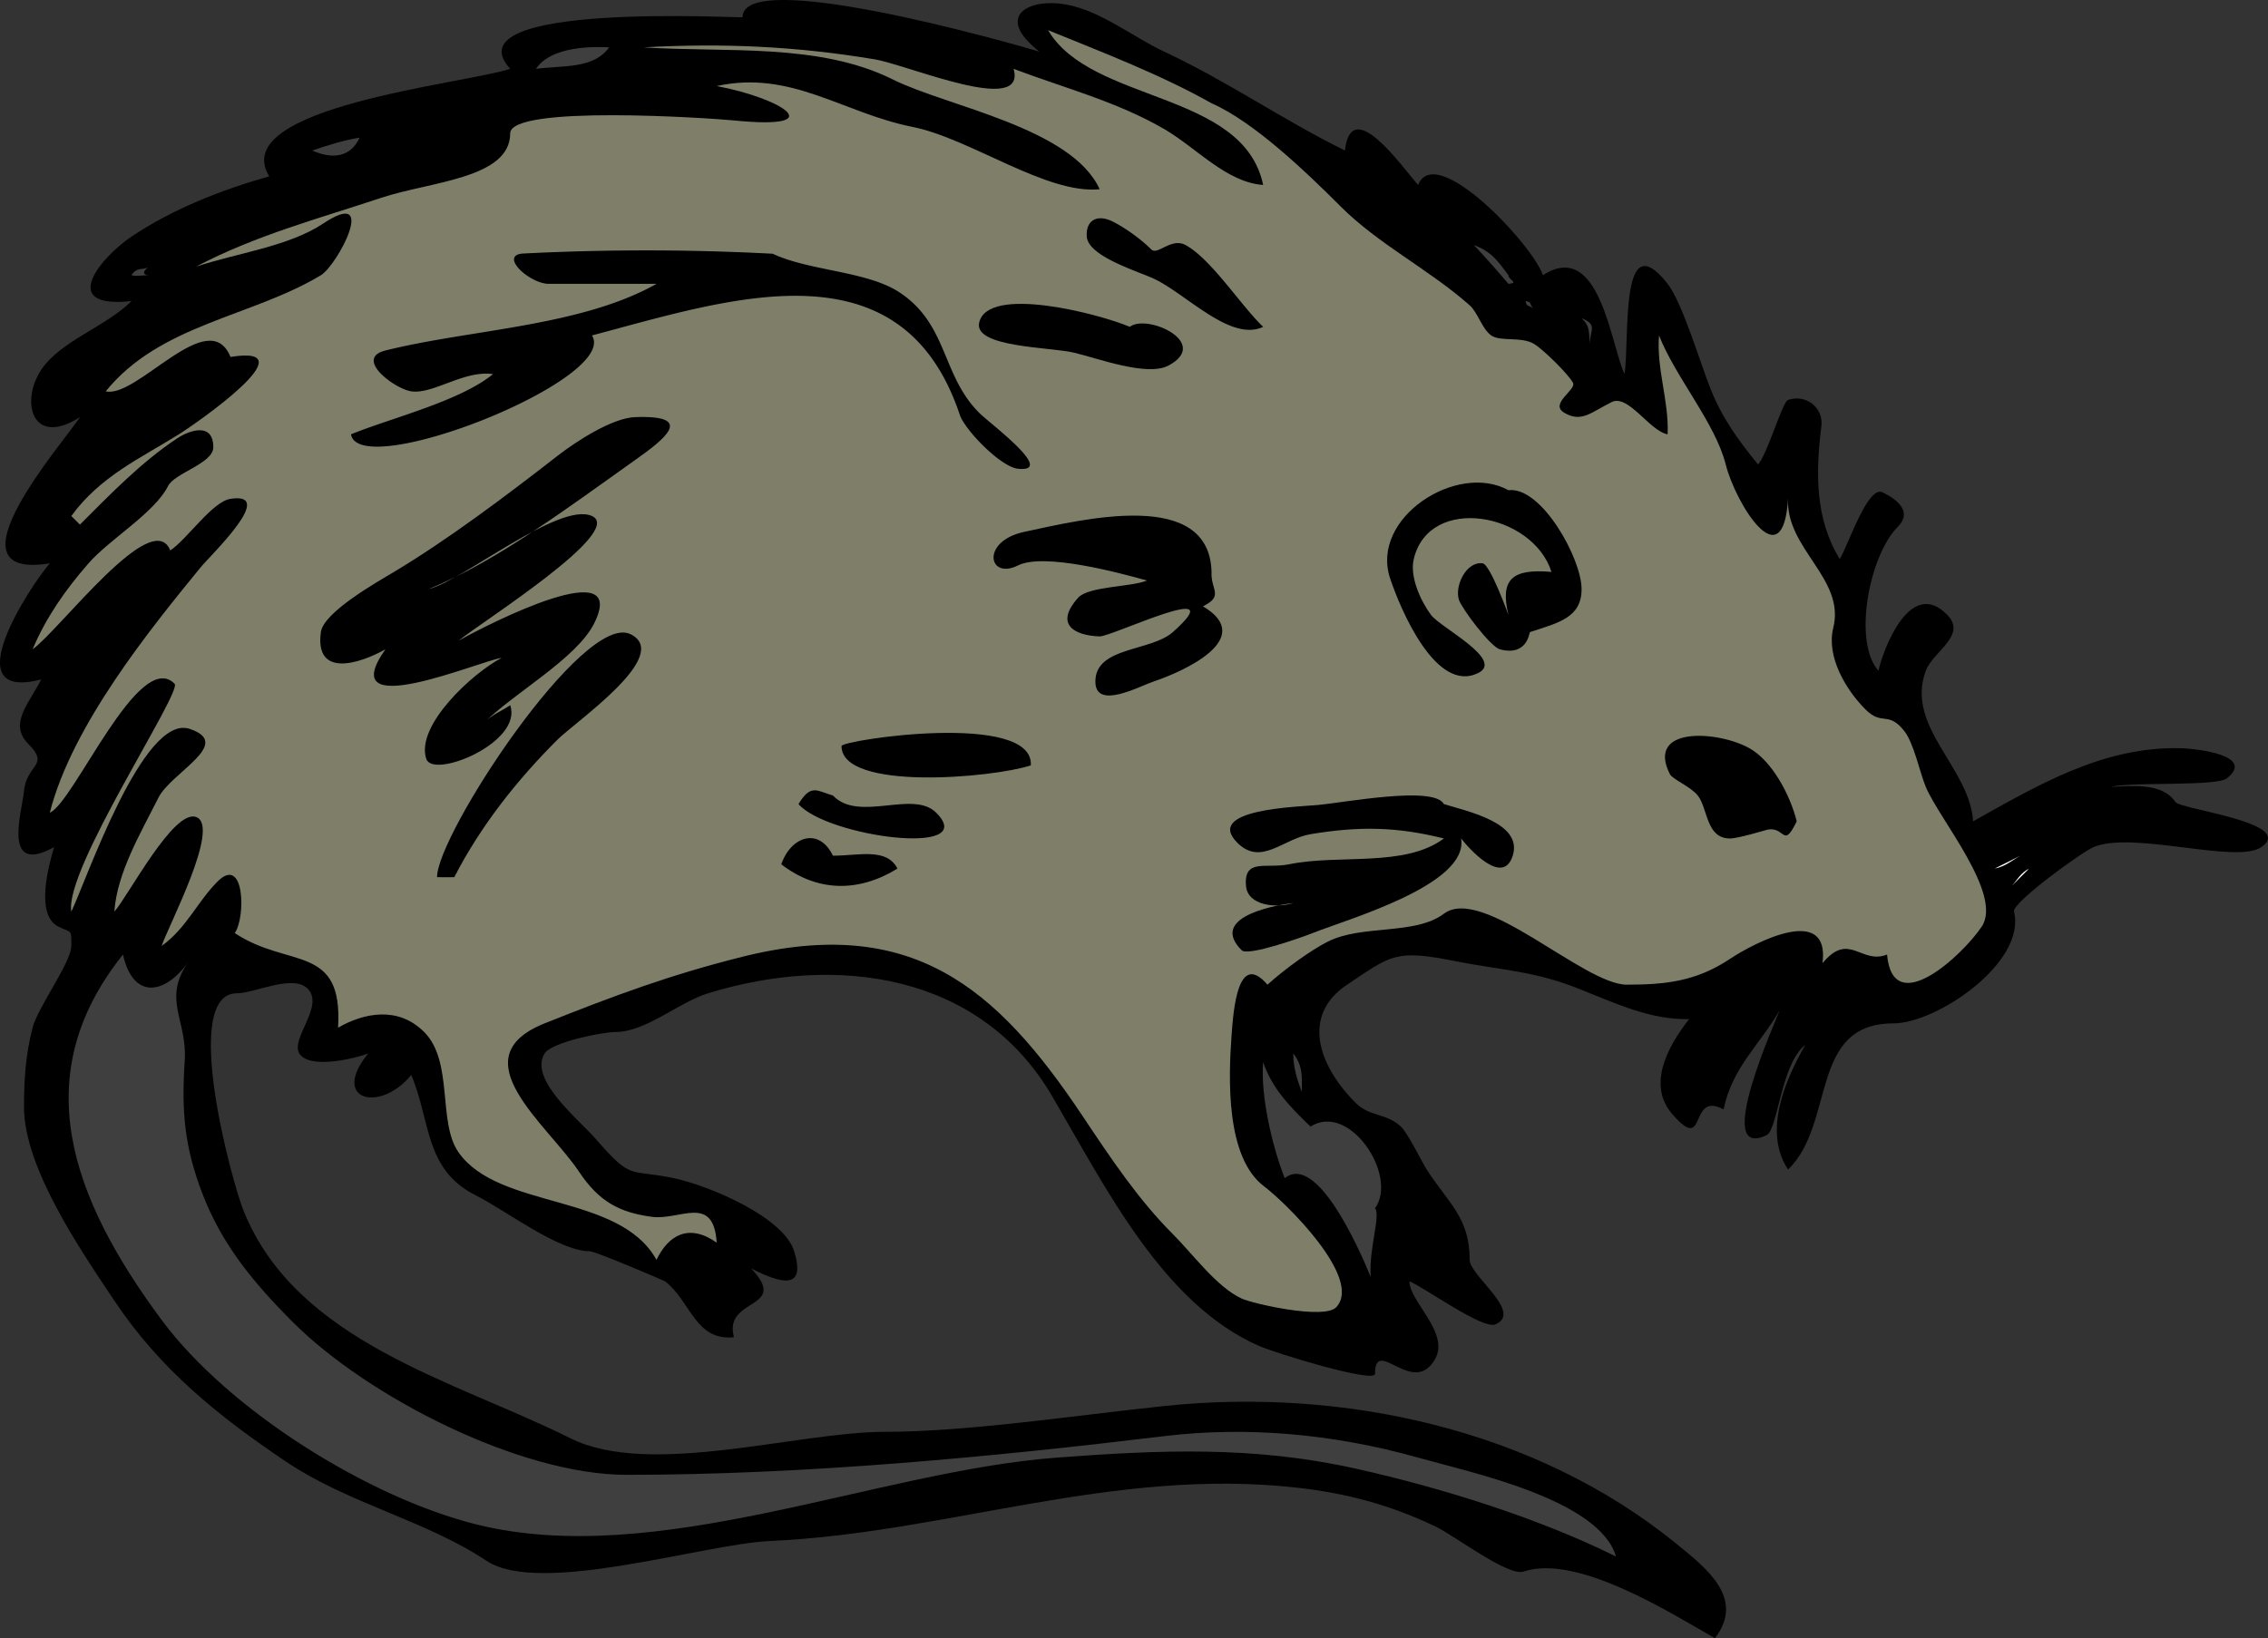
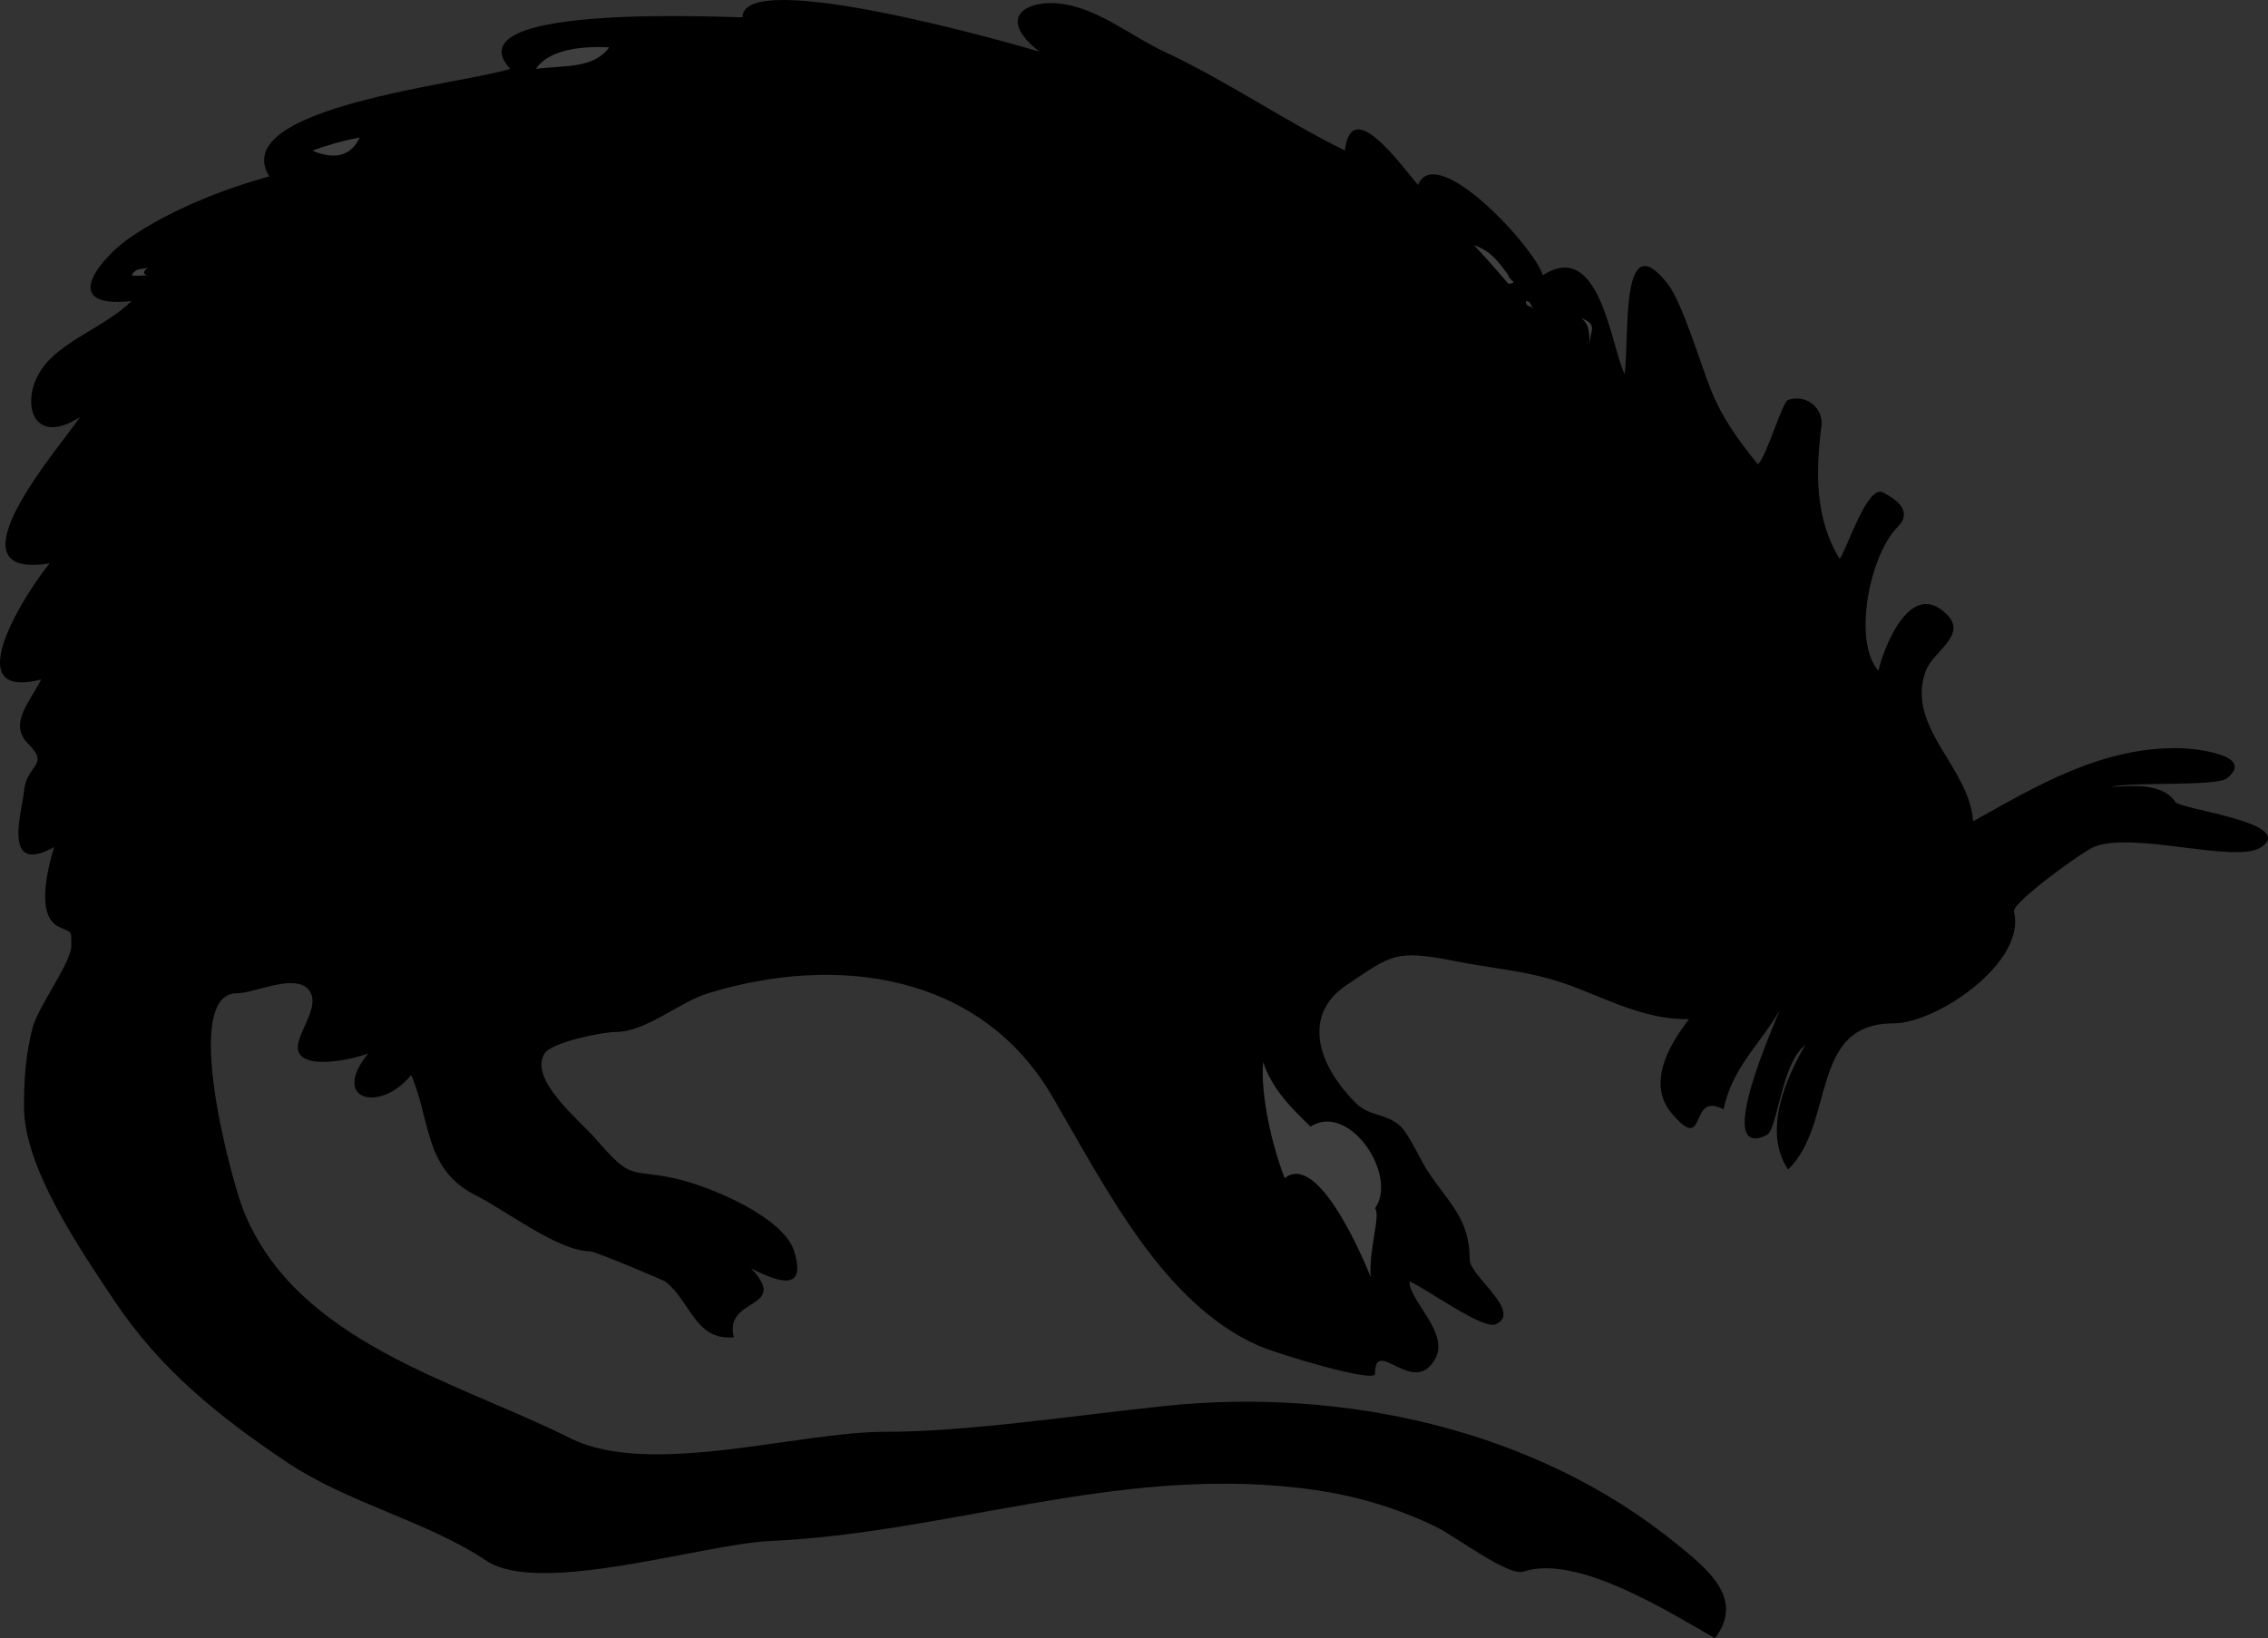
<svg xmlns="http://www.w3.org/2000/svg" height="300.854" width="416.412" overflow="visible">
  <rect width="100%" height="100%" fill="#333333" stroke="none" />
  <path d="M246.933 27.648c1.164-10.403 10.517 3.042 13.432 6.317 3.253-8.05 21.168 11.128 22.907 16.582 10.477-6.789 12.478 12.973 15.011 18.161.942-7.032-.896-27.818 7.9-16.582 2.718 3.471 5.997 14.592 7.899 19.345 2.161 5.396 5.1 9.406 8.689 13.818 1.671-1.672 4.446-11.482 5.53-11.844 3.398-1.134 6.521 1.543 6.115 4.796-1.062 8.497-1.198 17.011 3.364 24.42 1.437-2.137 5.092-13.646 7.9-12.24 2.745 1.373 5.478 3.604 2.766 6.317-5.231 5.235-8.318 21.101-3.555 26.453.83-3.837 5.814-17.297 12.64-10.265 3.681 3.792-2.627 6.701-3.949 10.265-3.811 10.27 8.057 17.721 8.689 27.636 11.581-6.444 23.637-13.72 37.918-13.423 3.373.07 13.914 1.36 8.69 5.527-1.943 1.551-17.617.603-21.33 1.579 3.557-.14 9.416-.89 11.851 2.763.931 1.397 22.244 3.795 15.799 8.291-4.562 3.182-23.579-3.039-30.809 0-2.171.913-15.019 10.229-14.615 11.845 2.329 9.324-14.172 20.53-22.12 20.53-15.57 0-10.605 18.353-19.354 26.846-4.669-7.019-.48-16.55 3.16-22.898-4.501 3.537-5.039 15.589-7.109 16.582-10.077 4.835 1.907-21.378 2.37-22.899-3.535 6.207-8.648 10.376-10.271 18.162-6.566-3.476-2.865 8.519-9.479.789-4.431-5.178-1.041-12.018 3.159-17.371-6.979.181-13.268-2.778-20.144-5.527-8.456-3.382-14.356-3.424-22.91-5.132-10.963-2.188-11.676-1.034-19.749 4.343-8.37 5.574-5.397 14.736 1.58 21.714 2.572 2.572 5.563 1.804 8.295 4.344 1.31 1.218 4.003 6.765 4.739 7.895 4.107 6.3 7.899 8.891 7.899 16.583 0 2.915 9.843 9.637 4.739 11.844-2.348 1.016-12.861-6.686-15.799-7.896-.026 3.669 7.389 9.401 4.74 14.212-3.98 7.23-11.061-4.299-11.061 2.764 0 1.799-18.115-3.718-21.329-5.132-17.508-7.706-27.92-28.662-37.92-45.798-13.242-22.691-39.652-26.185-63.199-18.951-5.387 1.654-11.427 7.107-16.984 7.107-2.344 0-11.741 1.863-13.036 3.948-2.976 4.792 6.352 12.176 9.48 15.792 6.634 7.669 6.021 5.361 14.22 7.106 6.588 1.402 20.189 7.15 22.12 13.424 2.213 7.193-2.328 5.992-7.899 3.158 7.22 7.651-5.168 5.2-3.16 12.634-7.14.723-7.936-6.656-12.641-10.265-.195-.149-12.799-5.527-13.825-5.527-5.735 0-15.489-7.546-20.934-10.266-9.493-4.741-8.255-13.751-11.85-22.109-5.839 7.114-14.888 4.57-7.9-3.947-2.279.883-10.791 2.995-12.64 0-1.672-2.707 4.598-8.654 1.58-11.845-2.673-2.825-9.794.789-13.034.789-10.435 0-.877 34.724 1.185 39.876 9.702 24.24 38.894 31.274 60.039 41.851 14.53 7.267 41.744-1.186 57.67-1.186 15.253 0 34.473-2.96 51.349-4.737 32.791-3.453 68.189 4.244 94.008 25.268 5.442 4.432 12.755 10.011 7.111 17.371-7.979-4.519-25.228-15.546-35.154-12.239-2.814.938-12.596-6.571-16.195-8.291-8.309-3.971-16.292-6.087-25.281-7.106-33.74-3.827-64.252 8.305-96.897 9.787-12.199.554-42.261 10.137-52.014 3.638-11.069-7.377-25.381-10.537-36.734-18.162-12.403-8.33-23.175-16.975-31.6-29.61-6.192-9.287-16.589-24.393-16.589-35.582 0-5.084.296-9.591 1.58-14.558.977-3.778 7.1-12.021 7.11-15.005.011-3.218.07-2.333-2.371-3.552-4.245-2.121-1.872-10.998-.79-14.608-9.706 5.397-5.851-6.676-5.529-10.265.447-4.998 4.833-4.643.79-8.686-3.692-3.692.201-7.507 2.37-11.844-16.131 4.217-2.004-17.167 1.58-21.319-19.903 3.25 2.604-22.26 5.53-26.847-8.788 5.626-10.999-2.839-7.11-8.686 3.53-5.307 11.829-7.89 16.589-12.634-13.658 1.521-5.637-8.062 0-11.844 7.508-5.037 16.638-8.631 25.28-11.055-7.839-12.734 35.64-16.939 44.239-19.741-11.383-12.458 42.66-9.269 42.66-9.476 0-9.261 48.579 4.543 54.509 6.317-8.42-6.583-1.897-9.831 4.74-8.686 6.444 1.112 12.42 6 18.169 8.686 11.56 5.402 21.721 12.504 33.18 18.161" fill-rule="evenodd" clip-rule="evenodd" />
-   <path d="M222.444 18.962c7.8 3.422 17.453 12.703 23.698 18.951 6.979 6.981 16.25 11.561 23.7 18.162 1.502 1.331 2.258 4.334 3.95 5.527 1.703 1.201 5.564.142 7.9 1.579 1.72 1.058 6.212 5.476 7.109 7.106.711 1.291-4.432 3.867-1.579 5.528 3.143 1.83 4.795-.029 8.689-1.974 3.043-1.52 6.946 5.311 10.27 5.922.262-6.196-2.065-11.949-1.581-18.161 3.043 7.715 10.346 16.113 12.246 23.688 1.772 7.068 10.492 21.354 11.454 6.316-.452 9.156 10.549 14.68 8.296 23.689-1.304 5.208 2.21 11.288 5.926 15.002 3.08 3.081 4.104.179 7.107 3.948 1.756 2.204 2.829 7.572 3.952 10.265 2.47 5.923 14.216 19.742 10.269 25.663-3.438 5.16-16.297 17.221-17.38 5.132-4.813 1.893-6.938-4.346-11.851 1.58 1.428-10.976-12.428-3.826-16.984-.79-6.222 4.146-11.889 4.737-18.959 4.737-7.896 0-26.469-18.353-33.574-13.028-5.313 3.981-14.942 1.941-21.271 5.103-3.136 1.566-8.034 5.132-11.118 7.926-5.453-6.322-6.258 4.626-6.6 9.419-.557 7.786-1.091 22.325 6.006 27.645 3.874 2.903 18.155 16.861 13.232 22.158-2.204 2.371-15.376-.653-17.38-1.58-4.589-2.122-8.918-8.122-12.64-11.844-6.316-6.316-11.312-13.804-16.589-21.714-15.765-23.63-31.366-36.976-62.468-29.202-13.16 3.29-23.566 7.143-36.281 12.226-15.825 6.326.495 18.509 6.319 27.241 3.624 5.433 7.358 7.498 13.43 8.291 5.111.667 11.261-4.252 11.849 4.737-5.101-3.602-8.869-1.391-11.059 3.158-6.799-12.311-28.946-9.188-36.339-19.74-3.882-5.54-.875-16.671-6.32-22.108-4.775-4.769-11.007-3.541-15.8-.789.936-15.529-9.121-10.801-18.96-17.372 2.054-3.023 1.771-14.404-3.16-9.476-3.73 3.727-5.697 8.544-10.27 11.843 1.101-3.472 10.958-22.037 6.32-23.687-4.169-1.483-12.494 14.604-15.01 17.372.514-7.195 4.878-14.491 8.076-20.881 2.36-4.717 13.928-9.953 5.75-12.678-8.553-2.852-19.003 27.957-21.722 33.558-1.359-7.706 20.435-40.376 18.96-41.85-6.571-6.567-18.455 21.795-22.91 23.688 4.089-16.134 18.721-34.078 27.65-45.008 1.885-2.308 14.145-13.957 5.53-12.634-3.352.515-7.975 7.441-11.06 9.476-3.285-8.165-20.216 14.507-25.28 18.161 2.518-5.931 5.987-10.874 10.27-15.792 3.848-4.418 12.137-9.263 14.615-14.213 1.185-2.368 8.294-4.127 8.294-7.106 0-4.563-4.243-3.226-6.714-1.58-6.586 4.388-12.176 10.196-17.775 15.792l-1.58-1.58c5.333-7.323 12.714-10.606 19.75-15.002 3.055-1.909 24.264-16.592 9.479-14.213-3.997-9.75-17.162 7.677-22.91 6.317 9.976-12.333 26.764-13.652 39.5-21.32 3.042-1.831 10.714-16.352.395-9.475-6.29 4.192-15.84 5.409-23.305 7.896 10.9-5.748 22.375-8.771 33.97-12.634 8.989-2.995 23.7-3.524 23.7-11.844 0-5.262 36.516-2.821 41.08-2.369 18.048 1.79 8.805-4.063-3.161-6.317 13.667-2.994 23.083 4.931 35.945 7.502 10.629 2.124 24.59 12.43 34.364 11.449-5.136-11.316-28.075-15.219-37.919-20.135-13.652-6.818-30.749-4.918-45.819-5.923 14.548-.808 28.018-.202 42.396 2.194 6.169 1.028 27.974 10.475 25.544 1.754 9.371 3.544 18.959 6.006 27.649 11.055 5.907 3.432 11.433 9.807 18.169 10.265-3.65-17.351-31.551-14.945-39.498-28.426 10.068 4.111 20.569 8.103 30.018 13.424" fill-rule="evenodd" clip-rule="evenodd" fill="#7f7f69" />
  <path d="M111.846 8.697c-2.916 4.007-8.366 3.273-13.43 3.948 2.288-3.568 8.513-4.23 13.43-3.948M66.026 25.279c-1.597 3.485-4.799 4.09-8.69 2.369 2.835-.978 5.8-1.907 8.69-2.369" fill-rule="evenodd" clip-rule="evenodd" fill="#3f3f3f" />
-   <path d="M231.923 60.022c-5.847 2.783-13.774-5.699-19.749-8.685-2.84-1.42-12.394-4.146-12.639-7.896-.199-3.054 1.982-4.142 4.739-2.764 2.408 1.203 5.292 3.315 7.11 5.133 1.146 1.146 3.673-2.257 6.321-.79 4.758 2.635 10.252 11.266 14.218 15.002M141.865 46.599c6.821 3.202 17.379 3.157 23.349 7.136 8.872 5.913 7.64 15.155 14.571 22.08 2.012 2.011 14.22 11.019 7.109 10.265-3.197-.339-9.764-7.169-10.665-9.871-10.716-32.147-42.437-21.249-67.544-14.607 5.079 8.04-42.735 26.909-44.239 18.161 7.229-2.968 19.931-6.042 26.069-11.055-5.295-.777-10.995 3.743-15.009 3.159-3.034-.441-10.57-6.044-4.74-7.501 15.534-3.881 35.833-4.372 49.769-12.239h-19.75c-3.589 0-9.333-5.337-4.655-5.571a443.262 443.262 0 0 1 45.735.043" fill-rule="evenodd" clip-rule="evenodd" />
  <path d="M276.952 50.547c-.017.851 2.053 1.396 0 1.58a213.438 213.438 0 0 0-6.319-7.107c3.161 1.135 4.43 2.983 6.319 5.527M27.316 48.968c-.955.775-1.334 1.458 0 1.579-.962-.02-2.229.23-3.16 0 .997-1.657 2.221-.817 3.16-1.579M281.693 56.864c-1.044-1.043-1.377-.336-1.581-1.579 1.247.201.537.535 1.581 1.579" fill-rule="evenodd" clip-rule="evenodd" fill="#3f3f3f" />
  <path d="M207.435 60.022c3.13-2.461 14.949 2.908 7.11 7.107-3.921 2.1-13.018-1.344-17.381-2.369-4.438-1.042-18.437-.957-17.38-5.527 1.605-6.942 22.062-1.586 27.651.789" fill-rule="evenodd" clip-rule="evenodd" />
  <path d="M291.963 63.181c-.344-2.031.12-3.19-1.58-4.738 3.183 1.251 1.349 2.368 1.58 4.738" fill-rule="evenodd" clip-rule="evenodd" fill="#3f3f3f" />
-   <path d="M78.667 108.189c6.369-1.538 24.009-16.141 30.019-13.424 6.193 2.8-20.361 19.522-24.489 22.899 5.869-3.295 31.421-16.225 24.884-3.159-3.197 6.39-14.643 12.738-20.145 18.162 1.481-1.496 3.076-2.023 4.74-3.159 2.366 6.853-14.16 13.603-15.405 9.871-2.041-6.119 8.525-15.799 13.824-18.556-3.893.493-31.116 12.253-21.33-1.58-4.781 2.684-13.013 5.287-11.85-3.158.509-3.697 10.462-9.274 13.43-11.054 9.838-5.9 20.297-13.756 30.02-21.32 3.487-2.713 10.062-6.951 14.22-7.106 11.144-.417 5.536 3.979 0 7.896-11.22 7.937-25.279 18.594-37.918 23.688M276.952 90.027c6.059-.744 13.431 12.543 13.431 18.161 0 5.257-4.241 6.18-9.479 7.896-.125.041-.436 4.518-5.53 3.158-1.702-.455-6.946-7.4-7.506-9.08-.833-2.5 1.298-7.1 4.346-6.711 1.405.179 4.787 9.62 4.738 9.475-1.598-6.604.738-8.525 7.901-7.896-3.407-10.817-22.418-14.355-25.281-2.369-.777 3.256 1.248 7.673 3.162 10.265 1.708 2.313 13.538 8.239 8.689 10.66-7.759 3.872-14.3-11.681-16.195-17.372-3.707-11.131 12.309-21.413 21.724-16.187M222.444 105.031c-.185 3.333 2.339 4.38-1.58 6.316 9.931 5.892-3.538 11.971-9.085 13.819-2.582.86-10.665 5.304-10.665 0 0-6.448 10.142-5.459 14.22-9.081 11.348-10.077-11.199.857-13.431.79-4.525-.138-8.419-2.14-3.95-7.107 1.907-2.12 9.73-1.943 12.639-3.158-5.02-1.386-18.898-5.162-23.699-2.763-5.442 2.719-6.866-4.452 1.15-6.168 10.972-2.351 34.004-8.023 34.401 7.352" fill-rule="evenodd" clip-rule="evenodd" />
  <path d="M83.406 161.093c-1.052.023-2.107 0-3.16 0-.088-7.694 26.878-48.947 35.55-44.613 7.709 3.854-10.093 16.016-13.43 19.346-7.393 7.376-14.069 15.77-18.96 25.267M189.265 140.563c-7.058 2.309-34.76 4.749-34.76-3.553 0-1.096 35.376-6.463 34.76 3.553M329.883 150.828c-2.549 5.294-2.118.735-5.53 1.58-.181.045-5.278 1.579-6.716 1.579-4.437 0-4.042-5.526-5.924-7.896-1.293-1.628-4.642-2.961-5.135-3.948-4.411-8.818 8.836-7.968 14.615-4.738 4.212 2.353 7.504 8.652 8.69 13.423M152.925 146.09c4.75 5.013 14.692-1.106 18.959 3.159 8.18 8.174-19.998 4.46-25.28-1.58 2.308-3.811 3.421-2.403 6.321-1.579M265.103 147.669c4.533 1.394 14.519 3.479 12.642 9.476-1.804 5.767-8.168-1.464-9.481-3.159 1.439 8.508-20.802 14.793-27.253 17.371-1.753.701-11.873 4.322-13.035 3.158-5.646-5.649 4.284-8.014 9.479-8.685-3.007.989-8.386.568-8.689-3.159-.417-5.111 3.692-3.088 7.9-3.947 9.293-1.898 21.195.629 28.438-4.738-8.721-2.179-15.59-2.272-24.488-.79-5.056.842-9.087 5.917-13.431 1.579-6.172-6.164 10.947-6.594 14.74-6.938 5.013-.455 21.369-3.603 23.178-.168M152.925 157.146c4.775 0 9.856-1.522 11.85 2.369-7.125 4.386-14.669 4.34-21.331-.79 1.807-5.205 6.96-6.839 9.481-1.579" fill-rule="evenodd" clip-rule="evenodd" />
-   <path d="M370.961 157.146c-1.616.893-2.76 1.977-4.738 2.369 1.578-.791 3.153-1.592 4.738-2.369M369.382 162.672c1.078-1.198 1.586-2.323 3.16-3.157l-3.16 3.157" fill-rule="evenodd" clip-rule="evenodd" fill="#fff" />
-   <path d="M34.427 176.886c-4.595 6.788-.013 10.466-.512 17.94-.615 9.23-.051 15.812 3.261 24.42 3.607 9.376 9.394 16.364 16.605 23.572 13.792 13.783 41.732 28.031 61.249 28.031 32.821 0 67.289-3.303 98.724-7.106 14.902-1.803 30.834-.505 46.61 3.947 9.468 2.672 33.276 7.644 36.339 18.162-14.328-7.115-32.258-12.692-47.927-16.174-18.648-4.143-35.8-3.415-54.772-1.988-33.22 2.497-73.549 20.515-106.59 12.253-19.776-4.944-45.402-20.907-57.728-37.521-16.73-22.55-24.827-45.008-7.11-67.117 1.785 8.027 7.387 7.595 11.851 1.581M239.034 200.574c-.914-2.387-1.585-4.559-1.581-7.106 1.828 2.414 1.548 4.205 1.581 7.106" fill-rule="evenodd" clip-rule="evenodd" fill="#3f3f3f" />
  <path d="M240.613 206.892c7.155-4.554 16.145 9.005 11.85 15.001 1.076 1.322-1.212 7.711-.789 12.635-2.155-5.285-9.927-22.841-15.799-18.161-2.353-5.981-4.474-15.357-3.952-21.319 1.585 4.835 5.075 8.375 8.69 11.844" fill-rule="evenodd" clip-rule="evenodd" fill="#3f3f3f" />
</svg>